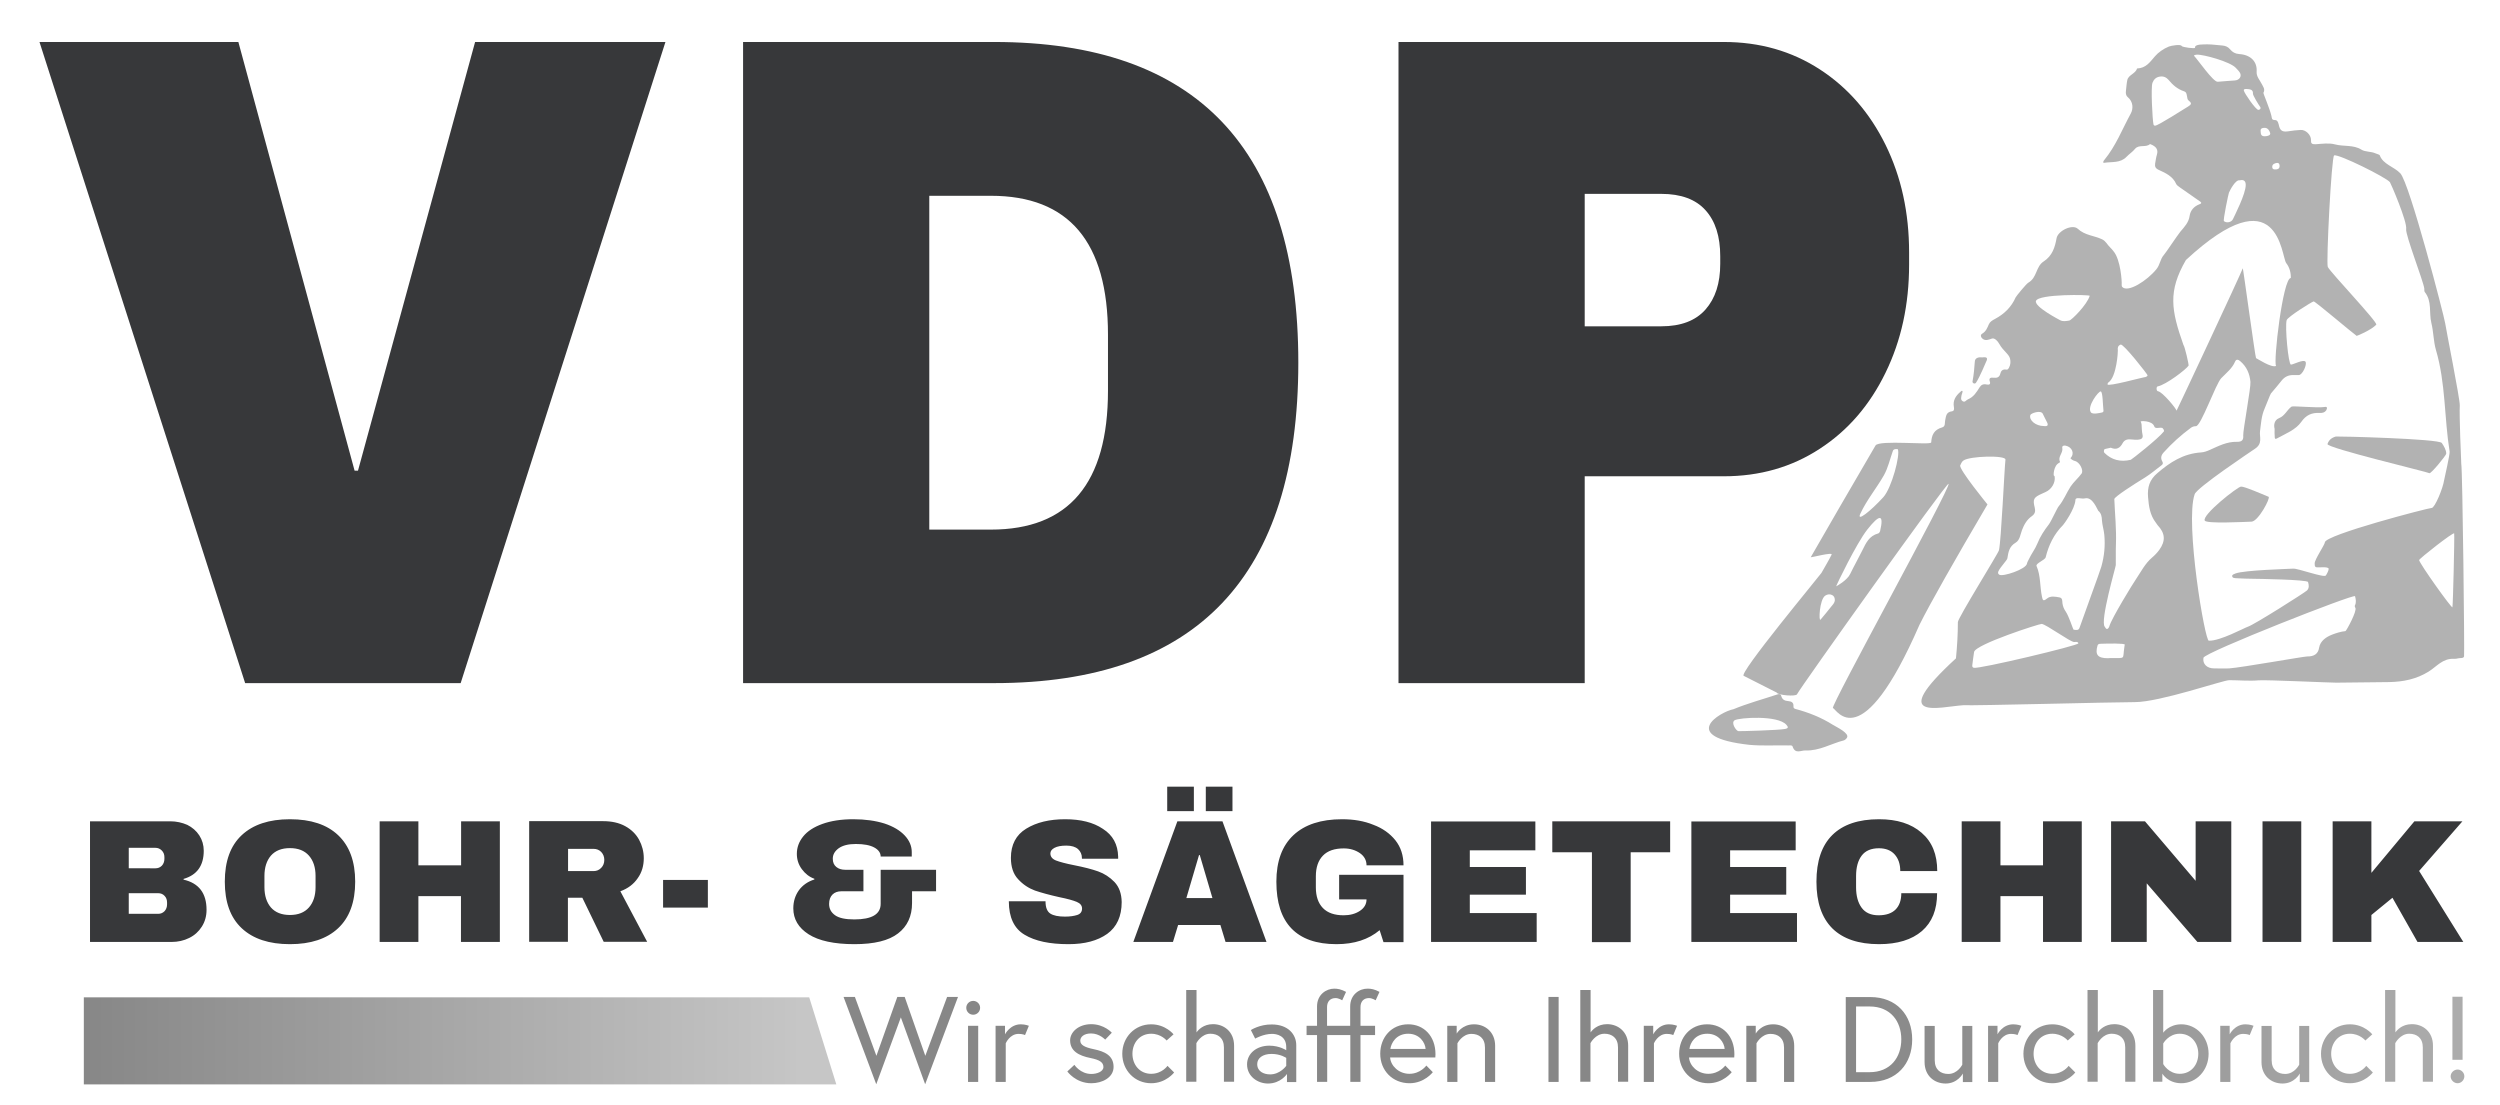
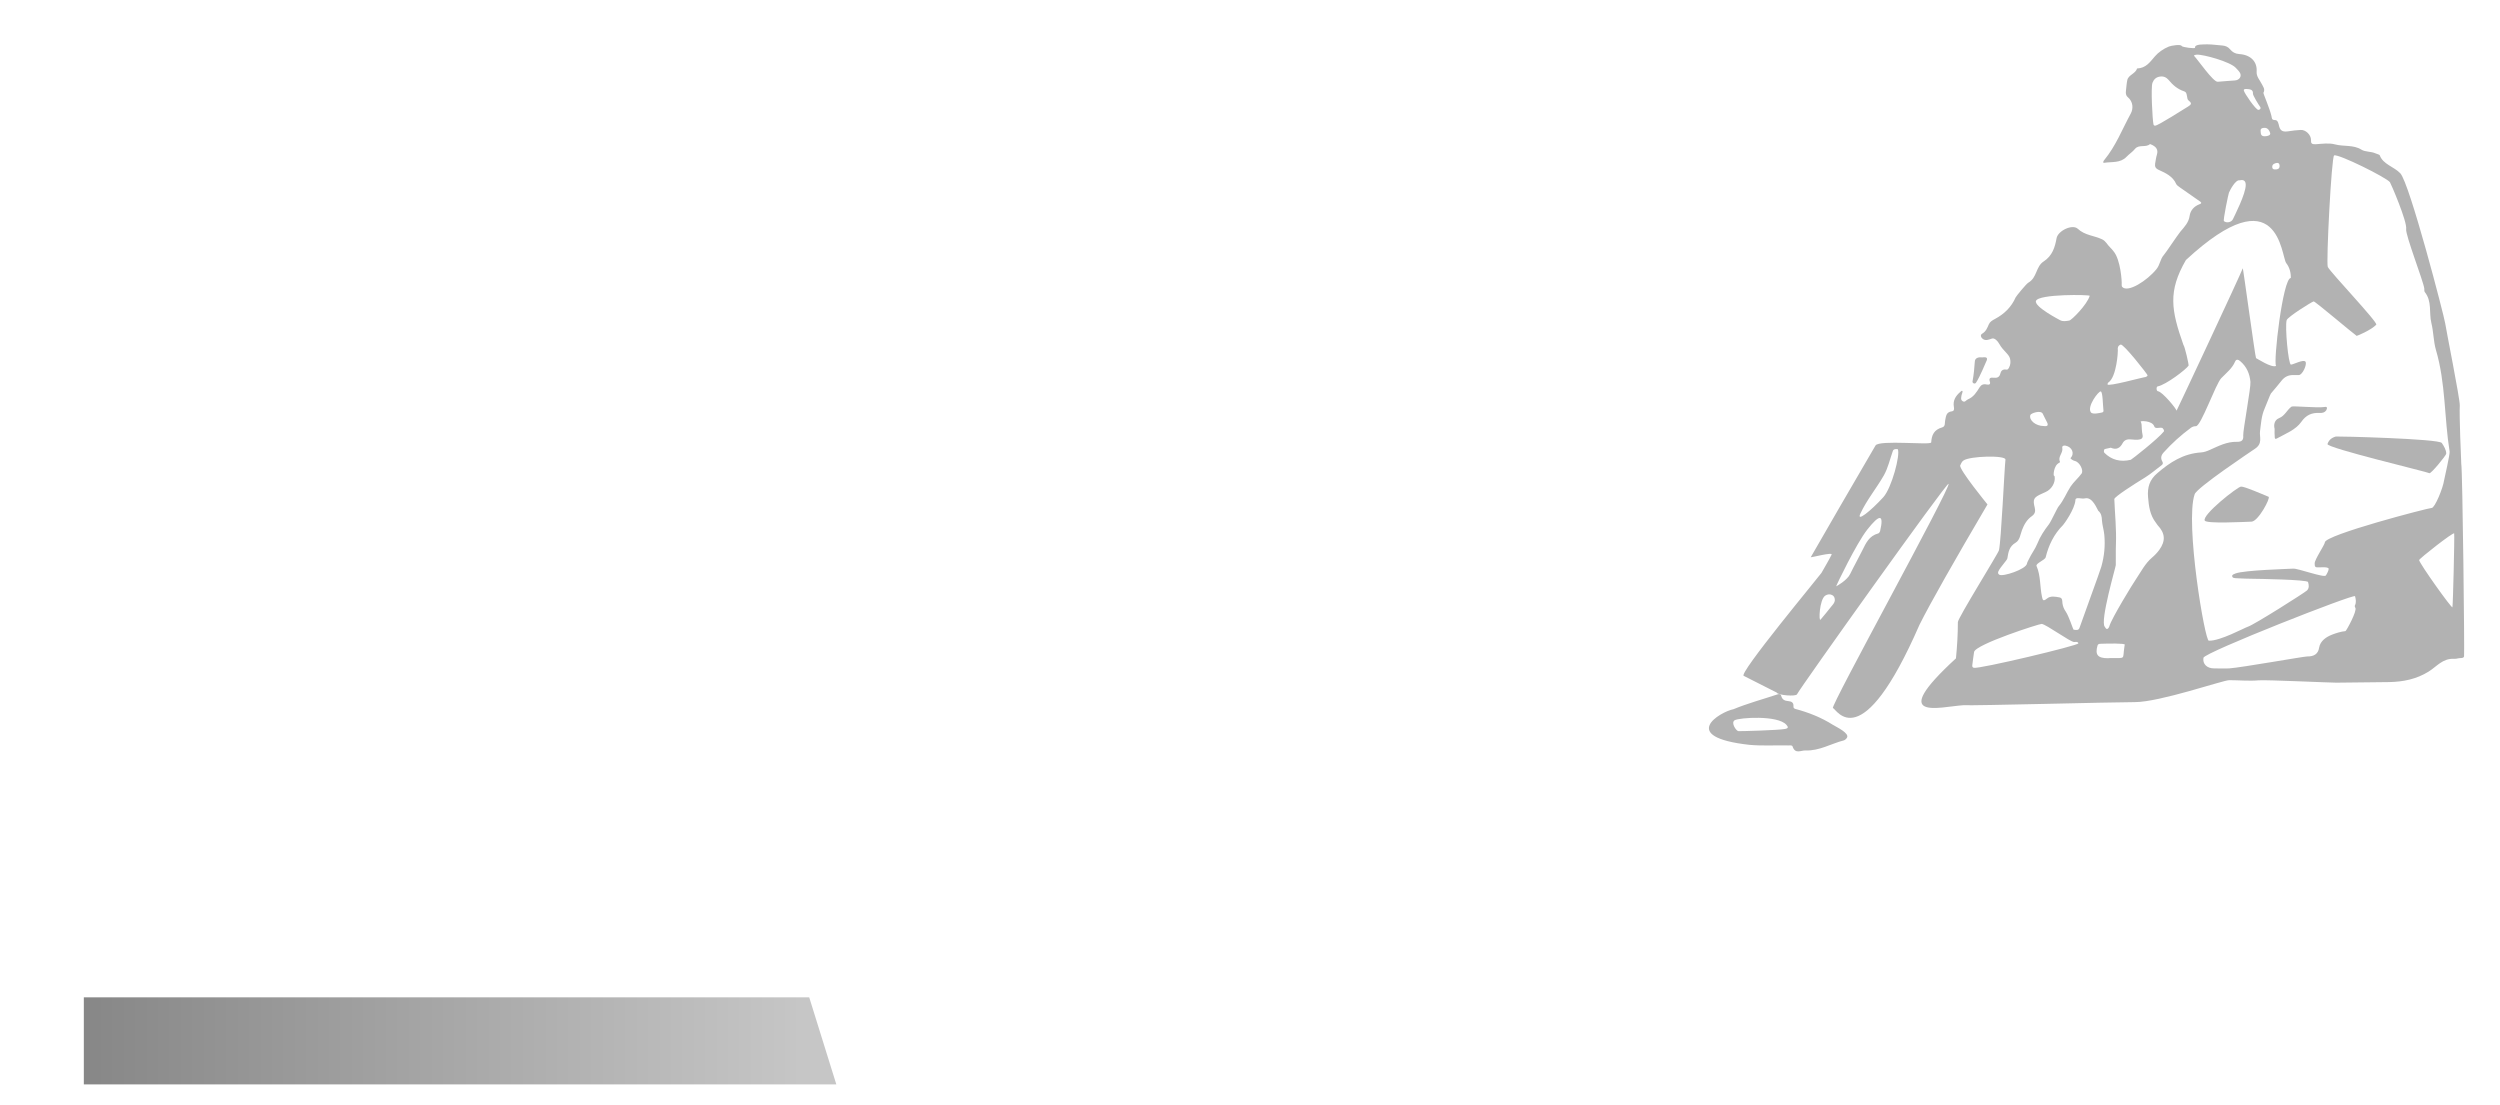
<svg xmlns="http://www.w3.org/2000/svg" xmlns:xlink="http://www.w3.org/1999/xlink" version="1.1" id="Ebene_1" x="0px" y="0px" viewBox="0 0 1697 750" style="enable-background:new 0 0 1697 750;" xml:space="preserve">
  <style type="text/css">
	.st0{clip-path:url(#SVGID_00000173872029566355575940000007865001172710365606_);fill:#B2B2B2;}
	.st1{clip-path:url(#SVGID_00000173872029566355575940000007865001172710365606_);fill:#37383A;}
	
		.st2{clip-path:url(#SVGID_00000083810713830565109830000008864486434117062837_);fill:url(#SVGID_00000034069544749160932310000004850697213646938032_);}
	
		.st3{clip-path:url(#SVGID_00000161606691509829174350000003455827039244114847_);fill:url(#SVGID_00000157290930354117048690000005922460169773032323_);}
</style>
  <g>
    <defs>
      <rect id="SVGID_1_" x="26.8" y="28.5" width="1646" height="707.6" />
    </defs>
    <clipPath id="SVGID_00000132777880163251545660000007147838108886841011_">
      <use xlink:href="#SVGID_1_" style="overflow:visible;" />
    </clipPath>
    <path style="clip-path:url(#SVGID_00000132777880163251545660000007147838108886841011_);fill:#B2B2B2;" d="M1544.8,115   c1.2,0,2.6-0.4,2.6-2.4c0-1.1-0.5-2.2-1.9-2c-1.5,0.2-3,0.9-3.1,2.4C1542.3,114.1,1542.7,115.2,1544.8,115 M1537.4,92.5   c1.8,0,4-0.7,3.6-2.1c-0.3-1.2-1.3-3.4-3.3-3.6c-1.2-0.1-3.4,0-3.2,2C1534.7,90.4,1534.3,92.6,1537.4,92.5 M1525,60.4   c-0.7,0-2-0.1-1.9,1c0.2,1.7,8.2,13.3,9.9,13.2c1.3-0.1,1.8-1.2,1.3-1.9c-1.3-1.8-5.1-8-5-9.1C1529.5,60.7,1527.3,60.6,1525,60.4    M1387.4,289.2c2.7,0.4,3.2-0.7,1.9-3c-1-1.7-1.7-3.6-2.7-5.4c-1.4-2.6-8-0.3-8.4,0.9C1377.1,285.2,1381.8,289.2,1387.4,289.2    M1427.8,278.3c-0.4-3.2-0.4-12.2-1.8-12.6c-1.4-0.4-9.6,10.3-6.7,14.2c1.2,1.7,6.4,0.3,7.1,0.2   C1427.5,280,1428.1,279.4,1427.8,278.3 M1433.4,446.7c9.8-0.1,7.3,1,8.6-7.3c0.1-0.6,0.1-1.2,0.3-1.8c0.2-1-11.5-0.8-16.5-0.6   c-0.9,0-1.7,0.2-2,1.2c-1.8,6.2,0.1,8.6,7,8.6C1431.6,446.7,1432.5,446.7,1433.4,446.7 M1520.3,122.4c-2.8-0.6-6.5,6.5-7.3,8.4   c-0.3,0.6-4.1,18.6-3.4,19.3c1.8,1.5,5.1,0.8,6.1-1.3c1-2.2,8.8-17.3,8.7-23.3C1524.4,123,1523.2,121.7,1520.3,122.4 M1245.5,407.5   c0-1.8-0.6-3-1.9-3.6c-1.6-0.8-3.2-0.5-4.6,0.4c-4,2.6-4.6,18.1-3.2,16.3c2.4-2.9,4.9-5.8,7.2-8.8   C1244.1,410.5,1245.4,409.1,1245.5,407.5 M1505.4,55.5c4.3-0.3,8-0.7,11.7-0.9c3.1-0.2,4.9-3,3.2-5.5c-0.7-1.1-1.7-2-2.6-3   c-3.7-4.2-22.3-9.3-26.6-9c-0.7,0.1-2.3,0.2-1.6,1C1492.1,40.8,1502.4,55.8,1505.4,55.5 M1455.4,256.1c1.1-0.1,2-0.4,2.4-1.3   c0.2-0.4-16.4-21.6-18.3-20.9c-2,0.8-2.1,2.3-1.9,3.9c0.1,0.8-0.8,18-6.4,21.8c-0.4,0.2-0.6,0.8-0.6,1.3   C1430.5,262.7,1455,256,1455.4,256.1 M1246.4,398c0.3-0.1,7.5-4.1,9.5-8.4c2.6-5.4,5.7-10.8,8.4-16.3c2.3-4.6,4.4-9.5,10.6-11.2   c0.6-0.1,1.1-1,1.3-1.5c2.8-12-0.4-11.6-8.7-1.1C1260.1,368.9,1246.3,397.6,1246.4,398 M1288.2,304.9c-2.7-0.3-3.2,0.6-3.5,1.7   c-1.9,5.4-3.1,11-5.9,16c-5,8.8-11.7,16.8-16,26.1c-2.8,6,6.9-1.7,15.6-11.2C1284.1,331.2,1290.1,308.5,1288.2,304.9   C1288,304.8,1287.4,304.8,1288.2,304.9 M1432.8,303.9c-1.4,0.3-2.7,0.6-4,0.9c-0.7,0.2-0.9,1.9-0.4,2.5c4.9,4.9,10.9,6.5,18,4.8   c0.6-0.2,18.7-14.4,22.4-19.2c0.5-0.6-0.5-2.4-1.4-2.5c-1.8-0.3-4.5,0.9-5.1-1c-1.3-4-9.6-3.8-9.2-3.2c0.3,0.5,0.5,1.2,0.6,1.9   c0.2,2.2,0.1,4.5,0.6,6.7c0.7,2.7-0.7,3.5-3.2,3.7c-1.4,0.1-2.8-0.1-4.2-0.2c-2.6-0.3-4.8,0.1-6.1,2.6   C1439.2,303.9,1436.8,305.7,1432.8,303.9 M1461.8,84.5c0.1,0.5,0.5,0.8,1.1,0.8c1.9,0.1,20.3-11.8,22.4-13c4.3-2.5,0-3.5-0.4-5.1   c-0.2-0.9-0.3-1.7-0.5-2.6c-0.2-1.1-0.5-2.2-1.8-2.6c-4.6-1.5-7.8-4.4-10.6-7.8c-1.5-1.7-3.4-2.6-5.9-2.2c-2.6,0.4-4.1,1.9-5,4.2   C1459.9,59.3,1461.1,81.8,1461.8,84.5 M1410.8,436.7c-0.3-1.3-1.8-0.9-2.9-0.9c-2.8-0.1-18.6-11.8-22-12.3   c-1.2-0.2-45.1,13.9-45.9,19.1c-0.5,3-0.8,5.9-1.2,8.9c-0.1,0.8,0,1.5,1,1.8C1343.3,454.3,1411.2,438.1,1410.8,436.7 M1408.4,312.9   c-1.2-0.2-3.3-1.7-2.9-2c2.9-3,1.1-7.5-3.4-8.4c-1.5-0.3-2.5,0.3-2.2,1.7c0.6,3.3-3.2,5.8-1.6,9.2c0.1,0.2-0.2,0.6-0.4,0.7   c-4.1,1.8-4.1,9.1-3.7,8.7c0.2,0.2,0.5,0.5,0.5,0.7c0.6,4.2-2.1,8.7-6.2,10.5c-0.7,0.3-1.5,0.7-2.2,1c-5.9,2.6-6.6,3.8-5.1,9.7   c0.5,2.2,0.3,4-1.9,5.6c-3.5,2.4-5.4,5.9-6.8,9.6c-1.1,3-1.5,6.8-4.2,8.4c-4.6,2.7-5,6.6-5.7,10.7c-0.2,1.3-4.7,5.8-6.1,8.8   c-0.4,1-0.3,1.7,0.6,2.3c2.3,1.6,18.2-3.7,18.8-7.5c0.2-1,0.8-2,1.3-3c1.7-3.7,4.3-6.9,5.8-10.7c1.8-4.6,4.7-9,7.8-13   c1.6-2.1,5.6-11.1,6.7-12.3c3.4-4.1,5.2-9,8-13.3c2.1-3.2,5.3-5.8,7.6-9C1414.3,319.2,1411.8,313.7,1408.4,312.9 M1664.7,412.2   c0.4-1.3,1.5-48.1,1.2-50.1c-0.2-1.4-24,17.3-23.8,18.1C1642.6,382.9,1664.3,413.3,1664.7,412.2 M1495.7,446.5   c-0.7,4.2,2.4,7.2,7.1,7.2c3.5,0,7,0.2,10.5,0c8.3-0.6,50.5-8.1,52.8-8.1c4.7,0.1,7.5-1.8,8.1-5.9c0.8-4.8,5-7.4,8.8-8.9   c2.6-1,5.9-2.1,9.1-2.4c0.6-0.1,8.1-13.9,6.7-15.8c-0.3-0.4-0.5-1.2-0.3-1.6c1.1-2.1,0.6-4.3,0.1-6.3   C1598.3,402.8,1496.3,442.9,1495.7,446.5 M1415.2,338.3c-2.1,0.6-6.3-1.3-6.4,1.1c-0.4,6.4-8.1,16.8-8.4,17   c-6.3,6.3-9.8,13.8-11.8,21.9c-0.5,1.9-6.9,4.1-6.2,5.9c2.9,6.7,2.2,14,3.7,20.9c0.5,2.5,0.9,3.2,3.4,1.2c2.4-2,5.6-1.3,8.4-0.8   c2.3,0.4,1.9,2.5,2.1,4.1c0.3,2,1,3.8,2.2,5.5c2.3,3.4,5,12.2,5.3,12.3c1.6,0.3,3.5,0.7,4.1-1.3c0.7-2.3,14-38.5,14.8-41.5   c2-7.1,2.7-14.3,2-21.6c-0.3-3.3-1.4-6.5-1.6-9.8c-0.1-2.5-0.4-4.7-2.5-6.5C1423.5,345.7,1420.5,337,1415.2,338.3 M1527.6,259.2   c-0.5-5.4-2.5-10.3-7-14.1c-1.2-1-2.6-1.5-3.4,0.3c-1.9,4.6-5.9,7.7-9.4,11.3c-3.8,3.9-13.7,32.5-17.2,32.6c-1.2,0-2.3,0.3-3.3,1   c-6.8,5-13,10.6-18.6,16.8c-1.8,2-2.2,3.9-0.9,6.2c0.5,0.9,0.5,1.7-0.4,2.4c-3.8,2.8-7.4,6-11.3,8.4c-6.9,4.2-21,13.2-20.9,14.7   c0.4,10.2,1.5,20.5,1.1,30.7c-0.2,4.7,0,9.4-0.1,14.1c0,1.2-10.8,37.9-7.5,41.8c0.5,0.6,0.8,1.8,1.8,1.5c0.6-0.2,1.2-1.2,1.4-2   c1.5-5.2,15.8-28.6,18.1-31.9c3.4-5,6-10.4,10.8-14.5c1.9-1.6,3.4-3.2,4.9-5.2c4.5-6.2,4-11.4-1.1-16.8c-0.5-0.5-0.7-1.2-1.2-1.7   c-4-5.2-4.8-11.2-5.3-17.4c-0.5-6.5,0.9-11.7,6.4-16.3c8.5-7.3,17.5-13.2,29.6-14c2-0.1,4.1-0.9,5.9-1.7c5.9-2.6,11.6-5.7,18.5-5.5   c3.4,0.1,4.5-1.4,4.2-4.3C1522.5,292.2,1528,262.8,1527.6,259.2 M1522.4,182.1c0.2-0.5,8.5,60.8,9,61c0.8,0.3,10.5,6.8,13.6,5.3   c-2-2.5,4.6-59.6,10-59.7c0.1-3.6-0.8-7.1-3.1-10.1c-3.5-4.4-4.6-60.8-68.1-2.1c-12.3,21.3-10,34-1.7,57.6   c0.9,0.9,3.8,13.5,3.5,14.1c-1.7,2.6-15.3,13-21,14.1c-1,0.2-1,3.2,0.3,3.3c2.9,0.3,12.7,12.1,12.5,13.2   C1476.7,280.8,1521.3,185.5,1522.4,182.1 M1580.7,386.1c-0.2-1.8-7.5-0.6-8.6-1.1c-1.1-0.5-0.8-1.6-0.9-2.5   c-0.2-2.5,6.9-12.8,6.9-14.3c-0.1-5.1,70.7-23.5,72.5-23.4c2.1,0.1,7.7-13.3,8.5-19c0.2-1.2,4-17.5,3.7-19.3   c-3.7-22.9-2.6-46.3-9.3-69c-1.7-5.9-1.6-12.3-3.1-18.3c-1.7-7,0.6-14.7-4.5-21c-0.4-0.6-0.2-1.6-0.3-2.4   c-0.6-4.9-12.9-36.4-12.3-40.3c0.8-5.1-10.5-31.2-11-31.8c-2.2-3.1-35-19.4-37.9-18.2c-1.8,0.8-5.5,73.1-4.3,75.7   c1.7,3.6,34.2,37.7,32.9,39.2c-3.3,3.6-13.1,7.7-13.3,7.6c-2.8-1.9-28.3-23.6-29.2-23.4c-1.5,0.4-17.6,10.5-18.3,12.7   c-1.3,4,1.1,30.2,2.9,30.2c1.6,0,8.7-3.9,9.9-1.9c1.1,1.9-2.1,9-4.6,9c-1.2,0-2.4,0-3.6,0c-3.4-0.1-6,1.2-8,3.7   c-2.4,3-4.8,5.9-7.3,8.8c-0.4,0.4-3.3,8-4.3,10.3c-2.2,5-2.4,10.1-3.1,15.3c-0.5,3.9,2,8.3-3.4,11.9c-2.6,1.8-40,26.7-41,31   c-6.6,19.3,7.1,100.6,9.7,99.3c7.6,0.3,24.2-8.8,26.5-9.5c4.2-1.3,38.7-23.2,40.1-24.6c1.6-1.6,1.3-3.8,0.7-5.7   c-0.5-1.7-35.5-2.2-36.6-2.2c-4.1-0.1-8.2-0.1-12.3-0.4c-1-0.1-2.5-0.1-2.6-1.4c-0.1-1.1,1.3-1.4,2.2-1.8   c5.8-2.3,36.3-3.1,39.2-3.3c3-0.3,21.4,6.5,22.2,4.6C1579.5,389.6,1580.8,387.1,1580.7,386.1 M1382,204.3   c-1.2,4,16.2,12.9,16.5,13.1c2,1,4.1,0.5,6.1,0.2c1.6-0.2,12.2-10.9,13.9-16.8C1418.7,200,1383.6,199.4,1382,204.3 M1672.6,445.6   c-0.4,1.5-2.7,0.9-4.1,1.3c-0.9,0.2-1.8,0.4-2.7,0.3c-7.8-0.4-11.9,5.4-17.3,8.7c-8.2,5.1-17.1,6.9-26.7,7.1   c-12,0.2-23.9,0.3-35.9,0.4c-4.6,0-47.4-2-52.6-1.6c-6.7,0.6-13.4-0.1-20.1-0.1c-4.2,0-47.1,14.9-64.1,14.9   c-14.6,0-109.2,2.5-116.4,2.1c-15.9,1-52.4,11.7-5-31.8c0.8-8.2,1.3-16.4,1.3-24.6c0-2.8,27.4-46.6,27.9-48.8   c1.5-6.5,3.7-55.6,4.4-61.5c0.4-3.1-24.2-2.5-28.5,0.6c-1.2,0.8-1.6,2.1-2.2,3.3c-1.1,2.5,18.5,26.5,18.5,26.5   c-22.4,38.1-39,67.3-46.2,81.8c-39.6,90.8-56.3,57.1-58.7,56.4c-2.2-0.6,80.2-149.8,78.5-152.2c-0.6-2-101.2,139.1-102.9,142.9   c-0.7,1.6-13,0.7-13.8-1.2l-22.3-11.3c-4.5-0.7,52-68.6,52.7-69.9c2.3-4.1,4.8-8.2,6.9-12.4c1-1.9-13.5,1.9-14.2,1.8   c-0.1,0,38.5-66.7,44-75.9c2.5-4,37.7,0,37.8-2.1c0.3-4.9,1.8-8.6,7.5-10.2c2.3-0.7,1.6-3.2,2-4.9c0.6-2.6,0.5-5.5,4.6-6   c1.6-0.2,1.5-1.8,1.3-2.9c-0.8-4.3,1.1-7.5,4.4-10.3c0.4-0.3,0.8-1,1.4-0.6c0.2,0.1,0,0.9-0.1,1.3c-0.1,0.5-0.4,1-0.5,1.6   c-0.2,1.4-0.8,3,0.7,4c1.6,1.1,2.4-0.7,3.6-1.2c3.9-1.6,5.9-4.9,7.9-8.1c1.1-1.8,2.6-2.5,4.8-2c1.9,0.4,2.8-0.2,2.2-2   c-0.8-2.2,0.3-2.9,2.5-2.6c2.4,0.3,4-0.3,4.6-2.7c0.4-1.7,1.4-3.3,4.1-2.8c0.9,0.2,1.4-0.6,1.8-1.3c1.1-2,1.2-4.2,0.7-6.2   c-0.7-3-4.8-5.4-7.2-9.8c-1.2-2.3-3.4-4.3-5-3.8c-2.2,0.7-4.6,2-6.8-0.2c-1-1-1.1-2.4,0.1-3.1c2.6-1.5,3.5-4,4.5-6.3   c0.8-1.8,2.3-2.7,4.2-3.7c6.4-3.4,11.2-8.2,14-14.6c0.4-0.9,7.2-9.2,8.6-10c6.1-3.5,5-10.9,10.4-14.4c6-3.9,7.7-9.7,8.8-15.8   c0.9-5,10.7-9.8,14.4-6.4c4.8,4.5,11.1,4.6,16.4,7.1c2.7,1.2,3.7,3.9,5.7,5.7c0.8,0.7,1.4,1.6,2.1,2.4c4.9,5.7,5.8,20.7,5.6,22.6   c0,0.6,0,1.3,0.4,1.7c3.8,4.1,16.9-4.3,23.2-12.1c2.5-3.1,2.5-6.8,5-9.6c1.3-1.4,8.8-12.8,11.2-15.8c2.8-3.3,5.7-6.3,6.3-10.7   c0.5-3.6,2.8-6.5,6.8-8c2-0.7,0.8-1.5-0.1-2.1c-4.4-3.1-8.9-6.2-13.3-9.3c-0.9-0.7-2.1-1.4-2.5-2.3c-2.2-5.1-7-7.4-11.9-9.6   c-2.2-1-2.7-2.3-2.4-4.3c0.4-2,0.6-4.1,1.2-6c1.1-3.6-0.7-5.6-4.1-7c-0.2-0.1-0.5-0.2-0.6-0.2c-2.8,2.6-7.5,0-10.2,3.3   c-1.6,2-4,3.5-5.8,5.4c-4.1,4.3-9.9,3.2-15,4c-1.3,0.2-0.6-1.2-0.1-1.8c8-9.7,12.3-21.1,18.1-31.7c1.7-3.2,1.7-7.9-2.1-11.1   c-1.4-1.2-1.4-2.8-1.2-4.4c0.3-2.4,0.4-4.8,0.9-7.1c0.7-3.6,5.7-4.4,6.6-7.9c6.2-0.3,8.7-4.3,12.2-8.3c2.1-2.5,5.7-5.1,9.4-6.6   c1.8-0.7,8.1-1.7,8.7-0.4c0.4,0.9,9.2,2,9.1,1.2c-0.5-2.7,6.5-2.2,8.5-2.3c3.4,0,6.8,0.6,10.2,0.8c2.1,0.2,3.8,1,5.1,2.6   c1.6,1.9,3.4,3,6.3,3.2c7.6,0.5,12.2,5.1,11.7,11.9c-0.2,3.4,2,5.5,3.3,8.1c1,2,2.7,3.8,1.3,6.3c-0.2,0.4,4.4,10.9,5.5,15.9   c0.3,1.2-0.1,2.6,2.5,2.6c1.9,0,2.3,2.7,2.7,4.3c0.9,3.4,3,3.8,6.3,3.3c2.7-0.5,5.5-0.7,8.2-0.9c3.4-0.3,7.2,3.3,7.1,6.9   c-0.1,2.2,0.5,2.9,3.1,2.8c4.4-0.3,9.1-1,13.2,0.1c5.9,1.6,12.4,0.1,18,3.6c2.5,1.6,6.5,1.1,9.5,2.5c1,0.5,2.7,0.7,2.9,1.4   c2.3,6.1,9.6,7.6,13.9,12.1c6.3,6.5,29.9,97.4,30.5,101.9c0.5,3.7,10.1,51.6,9.9,55.7c-0.4,6.2,0.8,36.1,1,39.6   C1671.6,319.2,1673,444.2,1672.6,445.6" />
    <path style="clip-path:url(#SVGID_00000132777880163251545660000007147838108886841011_);fill:#B2B2B2;" d="M1211.8,494.8   c2.4-0.5,2-1.4,0.8-2.8c-5.8-6.7-32.1-4.9-35.1-3.1c-2.8,1.7,1.1,7.3,2.5,7.4C1181.2,496.4,1207.5,495.7,1211.8,494.8    M1176.7,481.4c9.7-4,19.8-6.7,29.7-10c1.2-0.4,2.3-0.5,2.7,1c0.7,2.6,2.4,3.3,4.7,3.5c2.1,0.2,3.8,0.8,3.6,3.6   c-0.1,0.8,0.3,1.4,1.2,1.7c9,2.4,17.7,5.8,25.7,10.9c2.1,1.3,11.4,5.6,9.4,8.7c-0.5,0.8-1.4,1.6-2.2,1.8   c-8.6,2.2-16.6,7.2-25.9,6.8c-3.2-0.1-7,2.7-8.8-2.7c-0.3-1-1.9-0.7-2.9-0.7c-8.8-0.2-17.6,0.4-26.4-0.4   C1139,500.2,1167.6,483.2,1176.7,481.4" />
    <path style="clip-path:url(#SVGID_00000132777880163251545660000007147838108886841011_);fill:#B2B2B2;" d="M1345.7,242.6   c2.8-0.4,3.9,0.3,2.5,2.9c-0.3,0.5-4.2,10.3-6.9,14.3c-0.3,0.5-1,0.7-1.6,0.4c-0.7-0.3-0.9-1-0.7-1.6c0.8-4.3,1.2-8.7,1.5-13.1   C1340.6,242.8,1343.2,242.3,1345.7,242.6" />
    <path style="clip-path:url(#SVGID_00000132777880163251545660000007147838108886841011_);fill:#B2B2B2;" d="M1657.5,300.7   c1.5,2.2,3,4.8,3,7.2c0,1.3-10.5,13.9-11.4,13.3c-1.4-0.9-70.1-17.2-69.2-19.8c0.9-2.7,2.8-4.3,5.7-5.1   C1586.6,296.1,1655.6,297.8,1657.5,300.7" />
    <path style="clip-path:url(#SVGID_00000132777880163251545660000007147838108886841011_);fill:#B2B2B2;" d="M1521.2,330.3   c2.3-0.2,15.2,5.5,18.7,6.9c1.6,0.6-7,16.8-11.6,16.9c-5.6,0.2-30.5,1.5-31.7-0.7C1494.5,349.6,1518.7,330.5,1521.2,330.3" />
    <path style="clip-path:url(#SVGID_00000132777880163251545660000007147838108886841011_);fill:#B2B2B2;" d="M1544,291.1   c-0.7-2.6-0.2-5.9,2.9-7.2c4.2-1.7,5.4-5.6,8.6-7.9c0.8-0.6,17.8,1,22,0.3c0.7-0.1,1.7-0.4,2,0.4c0.2,0.5-0.2,1.3-0.5,1.9   c-1,1.4-2.5,1.8-4.3,1.7c-5.6-0.3-9.4,1.5-12.6,6.1c-3.8,5.4-10.7,8-16.7,11.3c-1.1,0.6-1.3-0.3-1.3-1   C1543.9,294.9,1544,293.3,1544,291.1" />
-     <path style="clip-path:url(#SVGID_00000132777880163251545660000007147838108886841011_);fill:#37383A;" d="M1609.7,592.5v-35   h-26.3v81.9h26.3v-18.3l14.3-11.7l17,30h31.1l-30-48.2l29.4-33.7h-32.6L1609.7,592.5z M1562.1,557.5h-26.3v81.9h26.3V557.5z    M1514.6,639.4v-81.9h-24.2v40.4l-34.4-40.4h-23v81.9h24.2v-39.8l34.4,39.8H1514.6z M1413.1,639.4v-81.9h-26.3v29.9h-28.9v-29.9   h-26.3v81.9h26.3v-31.1h28.9v31.1H1413.1z M1275.5,556.1c-14,0-24.5,3.6-31.7,10.7c-7.2,7.1-10.8,17.7-10.8,31.7   c0,14,3.6,24.5,10.8,31.7c7.2,7.1,17.8,10.7,31.7,10.7c12.5,0,22.2-3,29.1-8.9c6.9-6,10.3-14.5,10.3-25.7h-24.3   c0,4.8-1.3,8.5-3.9,11.1c-2.6,2.6-6.5,3.9-11.5,3.9c-5.2,0-9-1.7-11.5-5.1c-2.5-3.4-3.8-8-3.8-13.9v-7.6c0-6,1.3-10.6,3.8-13.9   c2.5-3.3,6.4-5,11.7-5c4.6,0,8.2,1.4,10.7,4.2c2.5,2.8,3.8,6.5,3.8,11.3h25.1c0-11.3-3.5-19.9-10.6-26   C1297.3,559.1,1287.7,556.1,1275.5,556.1 M1148.1,639.4h71.7v-19.6h-45.4v-12.5h38.1v-18.8h-38.1v-11.3h44.5v-19.6h-70.8V639.4z    M1133.7,578.5v-21h-80v21h26.9v61h26.3v-61H1133.7z M971.4,639.4h71.7v-19.6h-45.4v-12.5h38.1v-18.8h-38.1v-11.3h44.5v-19.6h-70.8   V639.4z M911,556.1c-14.3,0-25.3,3.6-33,10.8c-7.7,7.2-11.6,17.7-11.6,31.6c0,14.1,3.4,24.6,10.2,31.7c6.8,7.1,17,10.7,30.6,10.7   c12.1,0,21.8-3.2,29.3-9.5l2.6,8.1h13.6v-45.7H909v16.7h18.6c0,3.2-1.5,5.8-4.5,7.8c-3,2-6.7,3-11,3c-6.2,0-10.9-1.6-14.1-4.9   c-3.2-3.3-4.8-8-4.8-14v-7.6c0-6,1.6-10.7,4.8-14c3.2-3.3,7.9-4.9,14.1-4.9c4.3,0,7.9,1.1,11,3.2c3,2.1,4.5,4.9,4.5,8.3h25.1   c0-6.7-1.8-12.3-5.5-17c-3.7-4.6-8.7-8.2-14.9-10.5C926,557.3,918.9,556.1,911,556.1 M813.9,580.4h0.5l8.6,29.2h-17.7L813.9,580.4z    M859.7,639.4l-29.9-81.9h-30.6l-29.9,81.9h26.9l3.5-11.5h28.7l3.5,11.5H859.7z M836.6,534h-18.1v16.6h18.1V534z M810.4,534h-18.1   v16.6h18.1V534z M723,556.1c-10.6,0-19.4,2.1-26.4,6.4c-6.9,4.2-10.4,10.9-10.4,19.8c0,6.1,1.6,11,4.9,14.5   c3.3,3.6,7.1,6.1,11.4,7.7c4.4,1.5,9.9,3,16.6,4.5c5.5,1.1,9.4,2.2,11.8,3.2c2.4,1,3.6,2.5,3.6,4.5c0,2.2-1.1,3.7-3.3,4.4   c-2.2,0.7-4.9,1.1-8.3,1.1c-4.5,0-7.9-0.7-10-2.1c-2.1-1.4-3.2-4.1-3.2-8.3h-24.9c0,10.9,3.6,18.5,10.7,22.7   c7.1,4.3,17,6.4,29.8,6.4c11,0,19.7-2.3,26.3-7c6.5-4.7,9.8-11.9,9.8-21.6c-0.1-5.7-1.7-10.2-4.9-13.6c-3.2-3.3-6.9-5.7-11.1-7.2   c-4.2-1.5-9.7-2.9-16.3-4.2c-5.6-1.1-9.7-2.2-12.3-3.2c-2.5-1-3.8-2.6-3.8-4.8c0-1.5,0.9-2.8,2.8-3.8c1.9-1,4.5-1.5,8-1.5   c3.6,0,6.2,0.8,8,2.4c1.7,1.6,2.6,3.6,2.6,6v0.5h24.6v-1.4c-0.2-8.3-3.6-14.6-10.4-18.9C742.1,558.2,733.5,556.1,723,556.1    M579.2,556.1c-8.2,0-15.2,1.1-21,3.2c-5.8,2.1-10.1,4.9-13,8.5c-2.9,3.6-4.3,7.5-4.3,11.8c0,3.8,1.1,7.3,3.4,10.4   c2.3,3.1,5.1,5.3,8.5,6.5v0.5c-4.5,1.4-8,3.9-10.5,7.3c-2.5,3.5-3.8,7.6-3.8,12.3c0,7.3,3.5,13.2,10.4,17.6   c6.9,4.4,17.3,6.7,31.1,6.7c13.4,0,23.3-2.4,29.6-7.3c6.3-4.8,9.5-11.7,9.5-20.6v-8h16.3v-14.6h-37.6v23.1c0,7.1-6,10.6-17.9,10.6   c-6,0-10.3-0.9-13-2.8c-2.7-1.9-4.1-4.4-4.1-7.7c0-2.8,0.8-4.9,2.3-6.4c1.5-1.5,3.6-2.2,6-2.2h15v-14.6h-12.4c-2.4,0-4.4-0.6-6-1.9   c-1.6-1.3-2.4-3.1-2.4-5.6c0-2.8,1.3-5.1,4-7.1c2.7-1.9,6.5-2.9,11.6-2.9c5.5,0,9.7,0.8,12.6,2.4c2.9,1.6,4.3,3.7,4.3,6.1h21.1v-3   c0-4.1-1.6-7.9-4.8-11.3c-3.2-3.4-7.7-6.1-13.7-8.1C594.3,557.1,587.3,556.1,579.2,556.1 M480.5,597.3h-30.4v18.8h30.4V597.3z    M410.2,583.7c0,2.1-0.7,4-2.1,5.4c-1.4,1.5-3.2,2.2-5.2,2.2h-17.3v-15.1h17.3c2.1,0,3.8,0.7,5.2,2.1   C409.5,579.8,410.2,581.6,410.2,583.7 M437,582.6c0-4.5-1.1-8.7-3.2-12.6c-2.1-3.8-5.2-6.9-9.4-9.2c-4.2-2.3-9.2-3.4-15.1-3.4   h-50.1v81.9h26.3v-29.9h9.8l14.5,29.9h29.5l-18.2-34.3c5.2-1.9,9.1-4.9,11.8-8.9C435.7,592.2,437,587.6,437,582.6 M339.3,639.4   v-81.9h-26.3v29.9H284v-29.9h-26.3v81.9H284v-31.1h28.9v31.1H339.3z M196.8,575.7c5.6,0,9.9,1.7,12.9,5.1c3,3.4,4.5,8,4.5,13.8v7.6   c0,5.8-1.5,10.4-4.5,13.8c-3,3.4-7.3,5.1-12.9,5.1c-5.6,0-9.9-1.7-12.9-5.1c-2.9-3.4-4.4-8-4.4-13.8v-7.6c0-5.8,1.5-10.4,4.4-13.8   C186.9,577.4,191.2,575.7,196.8,575.7 M196.8,556.1c-14.1,0-25,3.6-32.7,10.8c-7.7,7.2-11.5,17.7-11.5,31.6   c0,13.9,3.8,24.4,11.5,31.6c7.7,7.2,18.6,10.8,32.7,10.8c14.1,0,25-3.6,32.7-10.8c7.7-7.2,11.6-17.7,11.6-31.6s-3.9-24.3-11.6-31.6   C221.9,559.7,211,556.1,196.8,556.1 M87.4,606.3h20c1.7,0,3.2,0.6,4.3,1.8c1.2,1.2,1.7,2.8,1.7,4.6v1.2c0,1.8-0.6,3.4-1.7,4.6   c-1.2,1.2-2.6,1.8-4.3,1.8h-20V606.3z M87.4,575.5h18.1c1.7,0,3.1,0.6,4.3,1.8c1.2,1.2,1.8,2.7,1.8,4.5v1.2c0,1.8-0.6,3.4-1.7,4.6   c-1.2,1.2-2.6,1.8-4.3,1.8H87.4V575.5z M115.6,557.5H61.1v81.9h55.3c4.4,0,8.4-0.9,12-2.7c3.7-1.8,6.5-4.4,8.6-7.7   c2.1-3.3,3.2-7.1,3.2-11.4c0-11.3-5.2-18.1-15.6-20.5v-0.5c9.1-2.6,13.7-9,13.7-19.1c0-3.8-1-7.3-3-10.4c-2-3.1-4.8-5.5-8.2-7.2   C123.6,558.4,119.8,557.5,115.6,557.5" />
-     <path style="clip-path:url(#SVGID_00000132777880163251545660000007147838108886841011_);fill:#37383A;" d="M1075.7,131.6h52   c13.3,0,23.4,3.7,30,11.1c6.7,7.4,10,17.8,10,31.3v5.1c0,13.1-3.3,23.4-10,31c-6.7,7.6-16.7,11.4-30,11.4h-52V131.6z M1170.1,28.5   H949.3v435.2h126.4V323.3h94.4c24.4,0,46.1-6.2,65.2-18.7c19.1-12.4,33.9-29.6,44.6-51.6c10.7-21.9,16-46.4,16-73.4v-8.2   c0-27-5.3-51.3-16-73.1c-10.7-21.7-25.5-38.8-44.6-51.2C1216.2,34.7,1194.5,28.5,1170.1,28.5 M630.8,132.9h41.8   c53,0,79.5,31.4,79.5,94.3v38c0,62.8-26.5,94.3-79.5,94.3h-41.8V132.9z M674.8,28.5H504.4v435.2h170.4   c137.6,0,206.5-72.5,206.5-217.6C881.3,101,812.4,28.5,674.8,28.5 M312.7,463.7l139-435.2H322.5l-79.5,291h-2.3l-78.9-291h-135   l139.6,435.2H312.7z" />
  </g>
  <g>
    <defs>
-       <path id="SVGID_00000171718570233732151580000016411521168688397444_" d="M1663.5,730.6c0,2.5,2.2,4.7,4.7,4.7    c2.5,0,4.6-2.2,4.6-4.7s-2.1-4.6-4.6-4.6C1665.7,726,1663.5,728.2,1663.5,730.6 M657.1,734.4h6.9v-38.1h-6.9V734.4z M1332,696.3    v26.4c0,0-3.1,6.3-9.5,6.3c-5.1,0-9.2-2.8-9.2-9.3v-23.3h-6.9v24.5c0,9.4,6.7,14.6,14.3,14.6c8.2,0,11.7-6.8,11.7-6.8v5.8h6.4    v-38.1H1332z M1560.7,696.3v26.4c0,0-3.1,6.3-9.5,6.3c-5.1,0-9.2-2.8-9.2-9.3v-23.3h-6.9v24.5c0,9.4,6.7,14.6,14.3,14.6    c8.2,0,11.7-6.8,11.7-6.8v5.8h6.4v-38.1H1560.7z M682.2,702.1v-5.8h-6.4v38.1h6.9v-26.2c0,0,2.7-6.4,8.7-6.4    c2.9,0,4.4,0.8,4.4,0.8l2.6-6.3c0,0-2.4-1-5.5-1C685.6,695.3,682.2,702.1,682.2,702.1 M726.4,706.2c0,7.2,5.8,10.4,13.9,12    c5.9,1.2,8.7,2.8,8.7,6.1c0,3.1-4.4,4.7-8.2,4.7c-7.5,0-11.5-6.2-11.5-6.2l-4.8,4.5c0,0,5.6,8,16.3,8c7.3,0,15.1-3.8,15.1-11.1    c0-7.8-6.2-10.5-13.4-12c-6.3-1.3-9.2-2.9-9.2-5.8c0-2.5,2.4-4.9,7.3-4.9c5.8,0,9.6,4.2,9.6,4.2l4.5-4.7c0,0-5.1-5.8-14.1-5.8    C731.9,695.3,726.4,700.7,726.4,706.2 M761.8,715.3c0,11.2,8.4,20,19.6,20c10.1,0,15.6-7.3,15.6-7.3l-4.5-4.5    c0,0-3.7,5.4-11.1,5.4c-7.7,0-12.7-6.1-12.7-13.6c0-7.5,5-13.6,12.7-13.6c6.8,0,10.5,4.6,10.5,4.6l4.7-4.2c0,0-5.4-6.8-15.2-6.8    C770.2,695.3,761.8,704.2,761.8,715.3 M853.4,722.3c0-4,3.7-6.9,9.7-6.9c6.2,0,10,2.7,10,2.7v5.4c0,0-4.1,5.8-10.9,5.8    C857.8,729.3,853.4,727.3,853.4,722.3 M849.1,699.2l2.9,5.8c0,0,5.6-3.2,11.4-3.2c3.1,0,9.7,1.1,9.7,9v2.1c0,0-4.5-3.1-11.5-3.1    c-8.6,0-15.1,5.3-15.1,12.7c0,8.2,7.3,13,14.2,13c8.7,0,12.9-6.5,12.9-6.5v5.5h6.3v-25.1c0-7.1-5.4-14-16.6-14    C855,695.3,849.1,699.2,849.1,699.2 M955.9,701.7c7.7,0,11.5,6,11.8,10.3h-23.9C944.3,708.1,947.7,701.7,955.9,701.7 M936.9,715.3    c0,11.3,8.3,20,19.9,20c10.1,0,15.8-7.5,15.8-7.5l-4.4-4.5c0,0-4,5.6-11.5,5.6c-7.2,0-12.7-5.4-13.1-11.1h30.7    c0.1-0.9,0.1-1.5,0.1-2.2c0-12.3-7.9-20.3-18.5-20.3C944.5,695.3,936.9,704.2,936.9,715.3 M988.8,701.6v-5.3h-6.4v38.1h6.9v-26.2    c0,0,3.3-6.4,9.5-6.4c5.1,0,9.2,2.8,9.2,9.3v23.3h6.9v-24.5c0-9.4-6.8-14.6-14.3-14.6C992.3,695.3,988.8,701.6,988.8,701.6     M1122.2,702.1v-5.8h-6.4v38.1h6.9v-26.2c0,0,2.7-6.4,8.7-6.4c2.9,0,4.4,0.8,4.4,0.8l2.6-6.3c0,0-2.4-1-5.5-1    C1125.6,695.3,1122.2,702.1,1122.2,702.1 M1158.9,701.7c7.7,0,11.5,6,11.8,10.3h-23.9C1147.2,708.1,1150.6,701.7,1158.9,701.7     M1139.8,715.3c0,11.3,8.3,20,19.9,20c10.1,0,15.8-7.5,15.8-7.5l-4.4-4.5c0,0-4,5.6-11.5,5.6c-7.2,0-12.7-5.4-13.1-11.1h30.7    c0.1-0.9,0.1-1.5,0.1-2.2c0-12.3-7.9-20.3-18.5-20.3C1147.4,695.3,1139.8,704.2,1139.8,715.3 M1191.8,701.6v-5.3h-6.4v38.1h6.9    v-26.2c0,0,3.3-6.4,9.5-6.4c5.1,0,9.2,2.8,9.2,9.3v23.3h6.9v-24.5c0-9.4-6.8-14.6-14.3-14.6    C1195.2,695.3,1191.8,701.6,1191.8,701.6 M1355.9,702.1v-5.8h-6.4v38.1h6.9v-26.2c0,0,2.7-6.4,8.7-6.4c2.9,0,4.4,0.8,4.4,0.8    l2.6-6.3c0,0-2.4-1-5.5-1C1359.3,695.3,1355.9,702.1,1355.9,702.1 M1373.5,715.3c0,11.2,8.4,20,19.6,20c10.1,0,15.6-7.3,15.6-7.3    l-4.5-4.5c0,0-3.7,5.4-11.1,5.4c-7.7,0-12.7-6.1-12.7-13.6c0-7.5,5-13.6,12.7-13.6c6.8,0,10.5,4.6,10.5,4.6l4.7-4.2    c0,0-5.4-6.8-15.2-6.8C1381.9,695.3,1373.5,704.2,1373.5,715.3 M1513.5,702.1v-5.8h-6.4v38.1h6.9v-26.2c0,0,2.7-6.4,8.7-6.4    c2.9,0,4.4,0.8,4.4,0.8l2.6-6.3c0,0-2.4-1-5.5-1C1516.9,695.3,1513.5,702.1,1513.5,702.1 M1575.5,715.3c0,11.2,8.4,20,19.6,20    c10.1,0,15.6-7.3,15.6-7.3l-4.5-4.5c0,0-3.7,5.4-11.1,5.4c-7.7,0-12.7-6.1-12.7-13.6c0-7.5,5-13.6,12.7-13.6    c6.8,0,10.5,4.6,10.5,4.6l4.7-4.2c0,0-5.4-6.8-15.2-6.8C1583.9,695.3,1575.5,704.2,1575.5,715.3 M655.9,684.1    c0,2.6,2.1,4.7,4.7,4.7c2.6,0,4.7-2.1,4.7-4.7c0-2.6-2.1-4.7-4.7-4.7C658,679.4,655.9,681.5,655.9,684.1 M642.9,676.7l-14.8,40    l-14-40h-5l-14.2,40l-14.6-40h-7.7l22.2,59.3l16.7-45.4L628,736l22.3-59.3H642.9z M1051.1,734.4h6.9v-57.7h-6.9V734.4z     M1259.9,683.2h9.2c14.1,0,21.5,10,21.5,22.3c0,12.3-7.4,22.3-21.5,22.3h-9.2V683.2z M1252.9,676.7v57.7h16.6    c17.9,0,28.5-12.2,28.5-28.8s-10.6-28.8-28.5-28.8H1252.9z M1664.7,719.4h6.9v-42.8h-6.9V719.4z M805.2,672v62.3h6.9v-26.2    c0,0,3.3-6.4,9.5-6.4c5.1,0,9.2,2.8,9.2,9.3v23.3h6.9v-24.5c0-9.4-6.8-14.6-14.3-14.6c-6.6,0-10.1,4-11.2,5.6V672H805.2z     M1072.7,672v62.3h6.9v-26.2c0,0,3.3-6.4,9.5-6.4c5.1,0,9.2,2.8,9.2,9.3v23.3h6.9v-24.5c0-9.4-6.8-14.6-14.3-14.6    c-6.6,0-10.1,4-11.2,5.6V672H1072.7z M1417,672v62.3h6.9v-26.2c0,0,3.3-6.4,9.5-6.4c5.1,0,9.2,2.8,9.2,9.3v23.3h6.9v-24.5    c0-9.4-6.7-14.6-14.3-14.6c-6.6,0-10.1,4-11.2,5.6V672H1417z M1468.4,722.3v-14c0,0,3.6-6.6,11.2-6.6c7.6,0,12.6,6.1,12.6,13.6    c0,7.5-4.9,13.6-12.6,13.6C1472,728.9,1468.4,722.3,1468.4,722.3 M1461.5,672v62.3h6.3v-5.5c0,0,3.7,6.5,12.9,6.5    c10.3,0,18.5-8.8,18.5-20c0-11.2-8.2-20-18.5-20c-8.4,0-12.3,5.7-12.3,5.7V672H1461.5z M1619,672v62.3h6.9v-26.2    c0,0,3.3-6.4,9.5-6.4c5.1,0,9.2,2.8,9.2,9.3v23.3h6.9v-24.5c0-9.4-6.7-14.6-14.3-14.6c-6.6,0-10.1,4-11.2,5.6V672H1619z     M916.5,683.2v13.1h-15.7v-12.7c0-3.7,2.1-6.1,5.8-6.1c2.1,0,4.5,1.5,4.5,1.5l2.6-5.7c-3.3-1.8-5.8-2.2-8-2.2    c-5.4,0-11.7,4-11.7,12.1v13.1h-7.1v6.3h7.1v31.8h6.9v-31.8h15.7v31.8h6.9v-31.8h9.9v-6.3h-9.9v-12.7c0-3.7,2.1-6.1,5.8-6.1    c2.1,0,4.5,1.5,4.5,1.5l2.6-5.7c-3.3-1.8-5.8-2.2-8-2.2C922.8,671,916.5,675.1,916.5,683.2" />
-     </defs>
+       </defs>
    <clipPath id="SVGID_00000022519730199815547270000017397625132252302261_">
      <use xlink:href="#SVGID_00000171718570233732151580000016411521168688397444_" style="overflow:visible;" />
    </clipPath>
    <linearGradient id="SVGID_00000062177941401804483800000011393086256169127316_" gradientUnits="userSpaceOnUse" x1="0.666" y1="751.002" x2="1.456" y2="751.002" gradientTransform="matrix(899.601 0 0 -899.601 648.591 676306)">
      <stop offset="0" style="stop-color:#878787" />
      <stop offset="1" style="stop-color:#C6C6C6" />
    </linearGradient>
    <rect x="572.6" y="671" style="clip-path:url(#SVGID_00000022519730199815547270000017397625132252302261_);fill:url(#SVGID_00000062177941401804483800000011393086256169127316_);" width="1100.2" height="64.9" />
  </g>
  <g>
    <defs>
      <polygon id="SVGID_00000111178579708108273090000011536649838348012422_" points="56.9,677 56.9,736.1 567.7,736.1 549.3,677       " />
    </defs>
    <clipPath id="SVGID_00000057118742793399242850000017764024605149418123_">
      <use xlink:href="#SVGID_00000111178579708108273090000011536649838348012422_" style="overflow:visible;" />
    </clipPath>
    <linearGradient id="SVGID_00000009591615299802307090000003041109421577364632_" gradientUnits="userSpaceOnUse" x1="1.029" y1="751.072" x2="1.818" y2="751.072" gradientTransform="matrix(617.344 0 0 -617.344 -578.118 464376.625)">
      <stop offset="0" style="stop-color:#878787" />
      <stop offset="1" style="stop-color:#C6C6C6" />
    </linearGradient>
    <rect x="56.9" y="677" style="clip-path:url(#SVGID_00000057118742793399242850000017764024605149418123_);fill:url(#SVGID_00000009591615299802307090000003041109421577364632_);" width="510.8" height="59.1" />
  </g>
</svg>